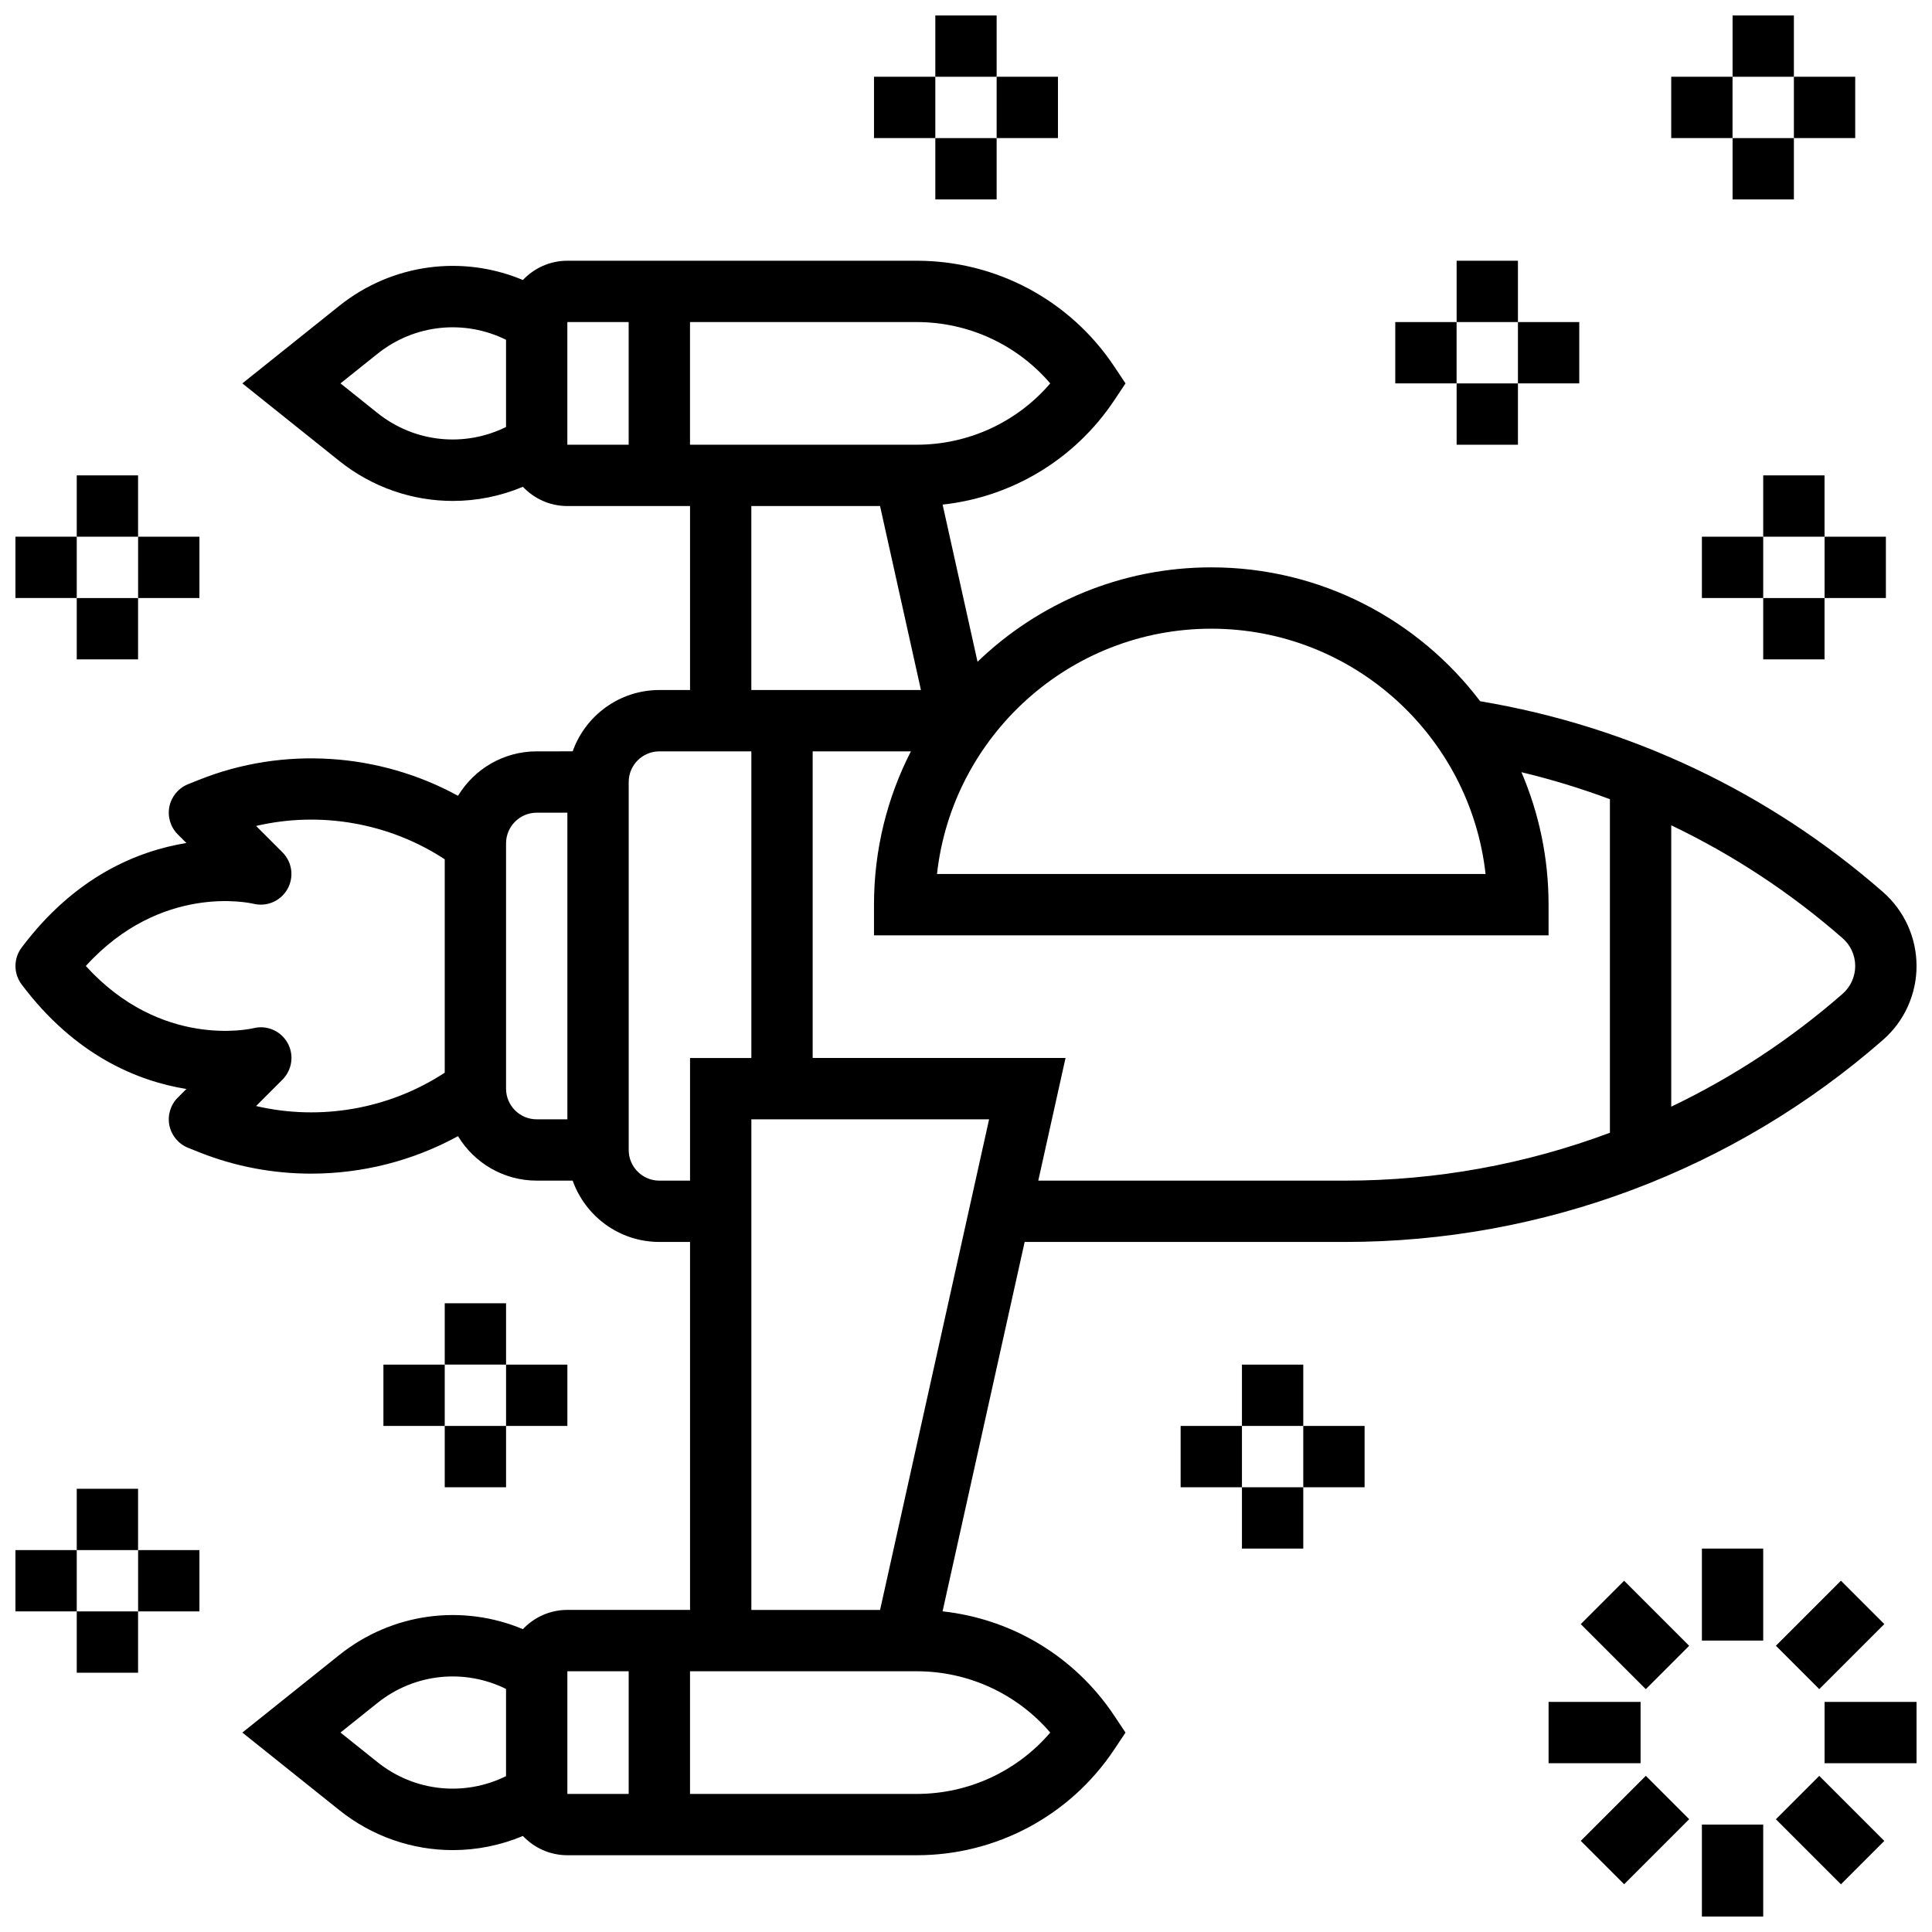
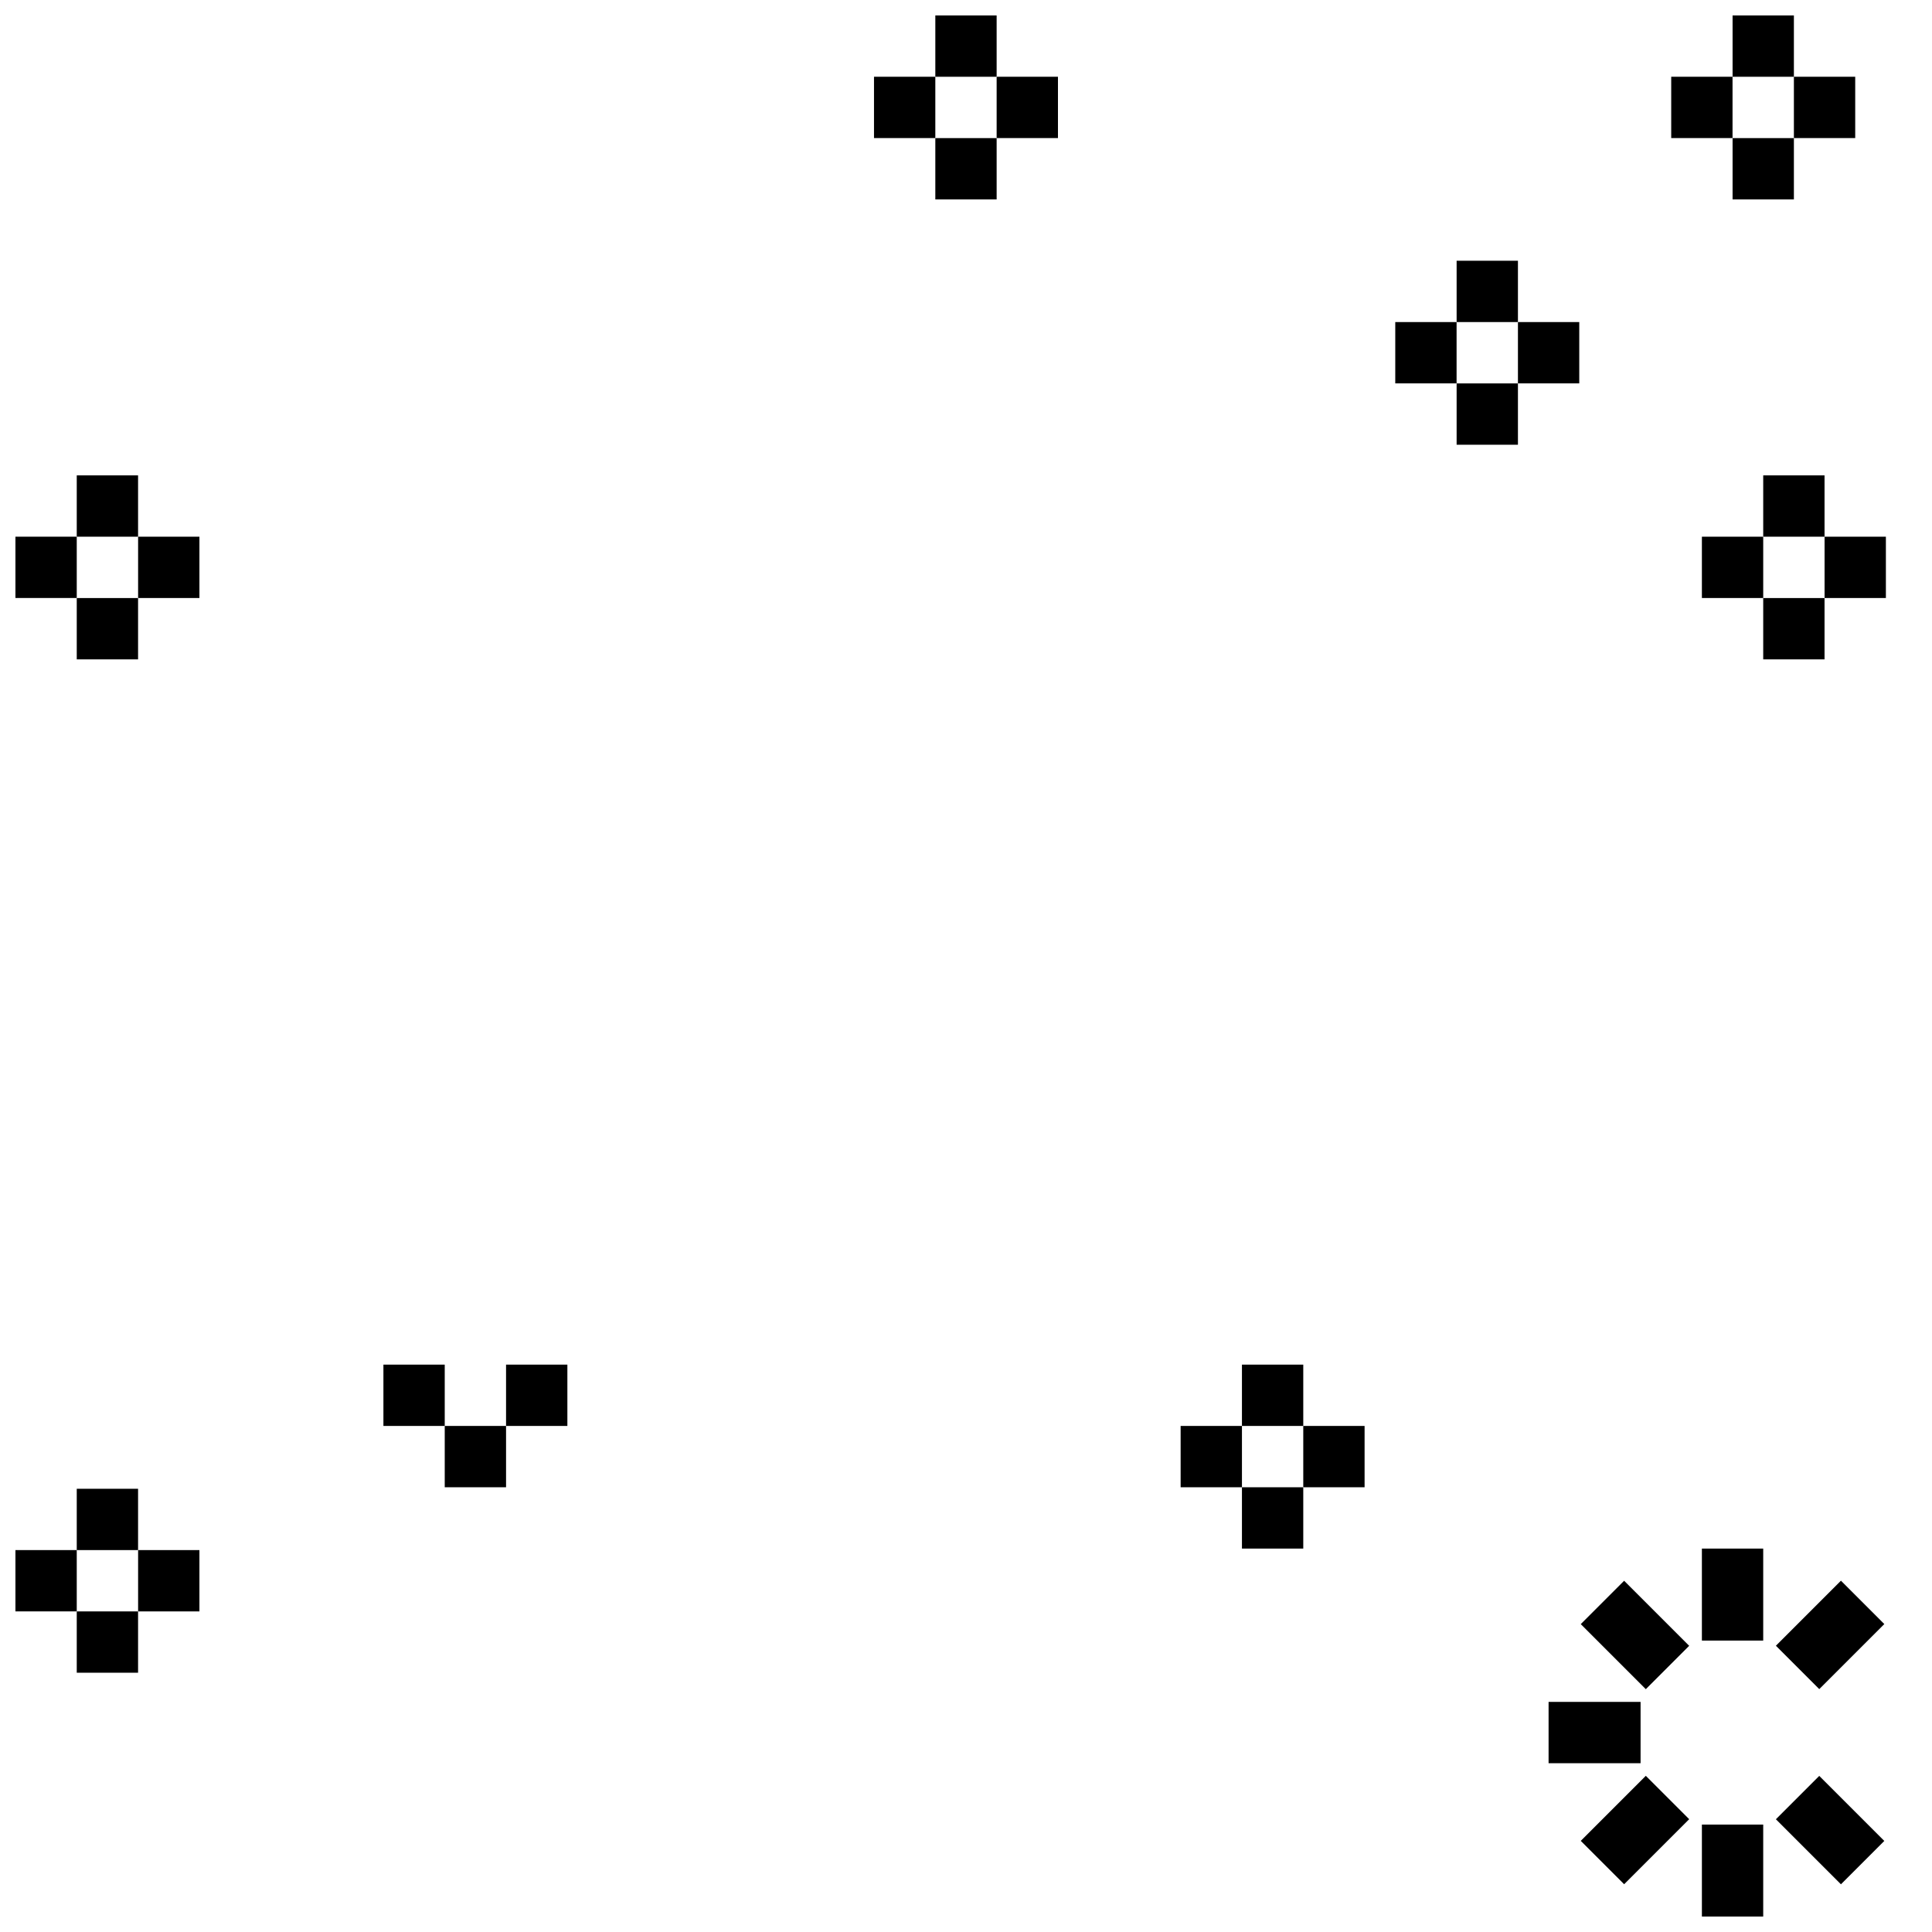
<svg xmlns="http://www.w3.org/2000/svg" width="800px" height="800px" version="1.1" viewBox="144 144 512 512">
  <defs>
    <clipPath id="g">
      <path d="m148.09 213h503.81v423h-503.81z" />
    </clipPath>
    <clipPath id="f">
      <path d="m603 148.09h17v16.906h-17z" />
    </clipPath>
    <clipPath id="e">
      <path d="m391 148.09h18v16.906h-18z" />
    </clipPath>
    <clipPath id="d">
      <path d="m148.09 286h16.906v17h-16.906z" />
    </clipPath>
    <clipPath id="c">
      <path d="m148.09 554h16.906v18h-16.906z" />
    </clipPath>
    <clipPath id="b">
      <path d="m595 627h17v24.902h-17z" />
    </clipPath>
    <clipPath id="a">
      <path d="m627 595h24.902v17h-24.902z" />
    </clipPath>
  </defs>
  <g clip-path="url(#g)">
-     <path d="m393.79 571.02 21.754-97.891h84.969c52.434 0 103.04-19.016 142.5-53.543 5.652-4.941 8.891-12.082 8.891-19.59s-3.238-14.648-8.891-19.594c-30.281-26.496-67.129-43.934-106.75-50.566-16.336-21.539-42.195-35.48-71.25-35.48-24.031 0-45.879 9.535-61.957 25.02l-9.254-41.652c18.406-2 35.059-12.004 45.473-27.617l3-4.504-3.004-4.508c-11.691-17.531-31.246-27.996-52.312-27.996h-92.594c-4.644 0-8.832 1.969-11.793 5.106-16.043-6.731-34.664-4.348-48.664 6.852l-25.684 20.547 25.684 20.547c8.801 7.043 19.426 10.602 30.094 10.602 6.301 0 12.613-1.246 18.57-3.746 2.965 3.133 7.148 5.102 11.793 5.102h32.504v48.754h-8.125c-10.594 0-19.625 6.793-22.98 16.25l-9.523 0.004c-8.836 0-16.586 4.723-20.863 11.781-20.879-11.434-46.266-13.18-68.637-4.234l-2.906 1.164c-2.535 1.016-4.391 3.234-4.941 5.91s0.281 5.449 2.215 7.379l2.289 2.289c-12.941 2.098-29.539 8.875-43.672 27.719-2.168 2.891-2.168 6.863 0 9.75 14.133 18.844 30.734 25.621 43.672 27.719l-2.289 2.289c-1.93 1.93-2.766 4.703-2.215 7.379s2.406 4.894 4.941 5.91l2.906 1.164c9.555 3.82 19.656 5.691 29.727 5.691 13.508 0 26.945-3.383 38.906-9.934 4.277 7.059 12.031 11.785 20.867 11.785h9.523c3.356 9.457 12.387 16.25 22.98 16.25h8.125v97.512h-32.504c-4.644 0-8.832 1.969-11.793 5.106-16.043-6.731-34.66-4.348-48.664 6.852l-25.684 20.551 25.684 20.547c8.801 7.043 19.426 10.602 30.094 10.602 6.301 0 12.613-1.246 18.57-3.746 2.965 3.133 7.148 5.102 11.793 5.102h92.59c21.07 0 40.625-10.465 52.312-27.996l3.004-4.508-3.004-4.508c-10.41-15.617-27.062-25.617-45.469-27.617zm-149.74-317.56-9.82-7.856 9.82-7.856c9.812-7.848 23.035-9.145 34.055-3.699v23.105c-11.02 5.449-24.242 4.152-34.055-3.695zm0 357.54-9.82-7.856 9.82-7.856c9.809-7.848 23.035-9.148 34.055-3.699v23.105c-11.02 5.453-24.242 4.152-34.055-3.695zm391.6-211c0 2.82-1.219 5.504-3.34 7.363-13.816 12.09-29.113 22.117-45.414 29.918v-74.57c16.332 7.816 31.613 17.852 45.414 29.93 2.121 1.855 3.34 4.539 3.34 7.359zm-65.008-44.203v88.395c-22.246 8.324-45.977 12.688-70.129 12.688h-81.359l7.223-32.504h-67.012v-81.258h26.031c-6.25 12.195-9.781 26.008-9.781 40.629v8.125h178.77v-8.125c0-12.457-2.566-24.324-7.188-35.105 7.981 1.91 15.805 4.301 23.445 7.156zm-105.64-45.184c37.578 0 68.629 28.492 72.688 65.008h-145.38c4.055-36.516 35.105-65.008 72.688-65.008zm-42.68-65.008c-8.797 10.266-21.652 16.25-35.375 16.25h-60.09v-32.504h60.086c13.727 0 26.578 5.988 35.379 16.254zm-127.97-16.254h16.25v32.504h-16.25zm48.758 48.758h34.113l10.836 48.754h-44.949zm-131.25 159 6.984-6.984c2.582-2.582 3.152-6.578 1.352-9.758-1.801-3.18-5.473-4.773-9.016-3.887-1.055 0.246-24.504 5.449-44.441-16.484 19.934-21.93 43.383-16.73 44.391-16.496 3.543 0.887 7.242-0.699 9.043-3.879 1.801-3.18 1.258-7.168-1.324-9.75l-6.984-6.984c17.035-3.984 35.27-0.824 49.992 8.836v56.547c-14.727 9.664-32.961 12.82-49.996 8.84zm66.246-4.602v-65.008c0-4.481 3.644-8.125 8.125-8.125h8.125v81.258h-8.125c-4.481 0-8.125-3.644-8.125-8.125zm40.629 24.375c-4.481 0-8.125-3.644-8.125-8.125v-97.512c0-4.481 3.644-8.125 8.125-8.125h24.379v81.258h-16.25v32.504zm24.379-16.25h63.004l-28.891 130.02h-34.113zm-48.758 146.27h16.25v32.504h-16.25zm92.594 32.504h-60.09v-32.504h60.086c13.723 0 26.578 5.988 35.375 16.25-8.793 10.27-21.648 16.254-35.371 16.254z" />
-   </g>
+     </g>
  <path d="m530.02 213.1h16.25v16.25h-16.25z" />
  <path d="m530.02 245.61h16.25v16.25h-16.25z" />
  <path d="m546.27 229.35h16.25v16.25h-16.25z" />
  <path d="m513.76 229.35h16.25v16.25h-16.25z" />
  <g clip-path="url(#f)">
    <path d="m603.15 148.09h16.25v16.25h-16.25z" />
  </g>
  <path d="m603.15 180.6h16.25v16.25h-16.25z" />
  <path d="m619.4 164.34h16.25v16.25h-16.25z" />
  <path d="m586.89 164.34h16.25v16.25h-16.25z" />
  <g clip-path="url(#e)">
    <path d="m391.87 148.09h16.25v16.25h-16.25z" />
  </g>
  <path d="m391.87 180.6h16.25v16.25h-16.25z" />
  <path d="m408.12 164.34h16.25v16.25h-16.25z" />
  <path d="m375.62 164.34h16.25v16.25h-16.25z" />
  <path d="m164.34 269.98h16.25v16.25h-16.25z" />
  <path d="m164.34 302.49h16.25v16.25h-16.25z" />
  <path d="m180.6 286.23h16.25v16.25h-16.25z" />
  <g clip-path="url(#d)">
    <path d="m148.09 286.23h16.25v16.25h-16.25z" />
  </g>
-   <path d="m261.86 489.38h16.25v16.25h-16.25z" />
  <path d="m261.86 521.89h16.25v16.25h-16.25z" />
  <path d="m278.11 505.64h16.25v16.25h-16.25z" />
  <path d="m245.61 505.64h16.25v16.25h-16.25z" />
  <path d="m473.13 505.64h16.25v16.25h-16.25z" />
  <path d="m473.13 538.14h16.25v16.25h-16.25z" />
  <path d="m489.38 521.89h16.25v16.25h-16.25z" />
  <path d="m456.88 521.89h16.25v16.25h-16.25z" />
  <path d="m611.27 269.98h16.25v16.25h-16.25z" />
  <path d="m611.27 302.49h16.25v16.25h-16.25z" />
  <path d="m627.53 286.23h16.25v16.25h-16.25z" />
  <path d="m595.02 286.23h16.25v16.25h-16.25z" />
  <path d="m164.34 538.54h16.25v16.25h-16.25z" />
  <path d="m164.34 571.04h16.25v16.25h-16.25z" />
  <path d="m180.6 554.79h16.25v16.25h-16.25z" />
  <g clip-path="url(#c)">
    <path d="m148.09 554.79h16.25v16.25h-16.25z" />
  </g>
  <path d="m595.02 554.39h16.25v24.379h-16.25z" />
  <path d="m562.92 574.41 11.492-11.492 17.238 17.238-11.492 11.492z" />
  <path d="m554.39 595.02h24.379v16.25h-24.379z" />
  <path d="m562.92 631.85 17.238-17.238 11.492 11.492-17.238 17.238z" />
  <g clip-path="url(#b)">
    <path d="m595.02 627.53h16.25v24.379h-16.25z" />
  </g>
  <path d="m614.63 626.12 11.492-11.492 17.238 17.238-11.492 11.492z" />
  <g clip-path="url(#a)">
-     <path d="m627.53 595.02h24.379v16.25h-24.379z" />
+     <path d="m627.53 595.02h24.379h-24.379z" />
  </g>
  <path d="m614.63 580.14 17.238-17.238 11.492 11.492-17.238 17.238z" />
</svg>